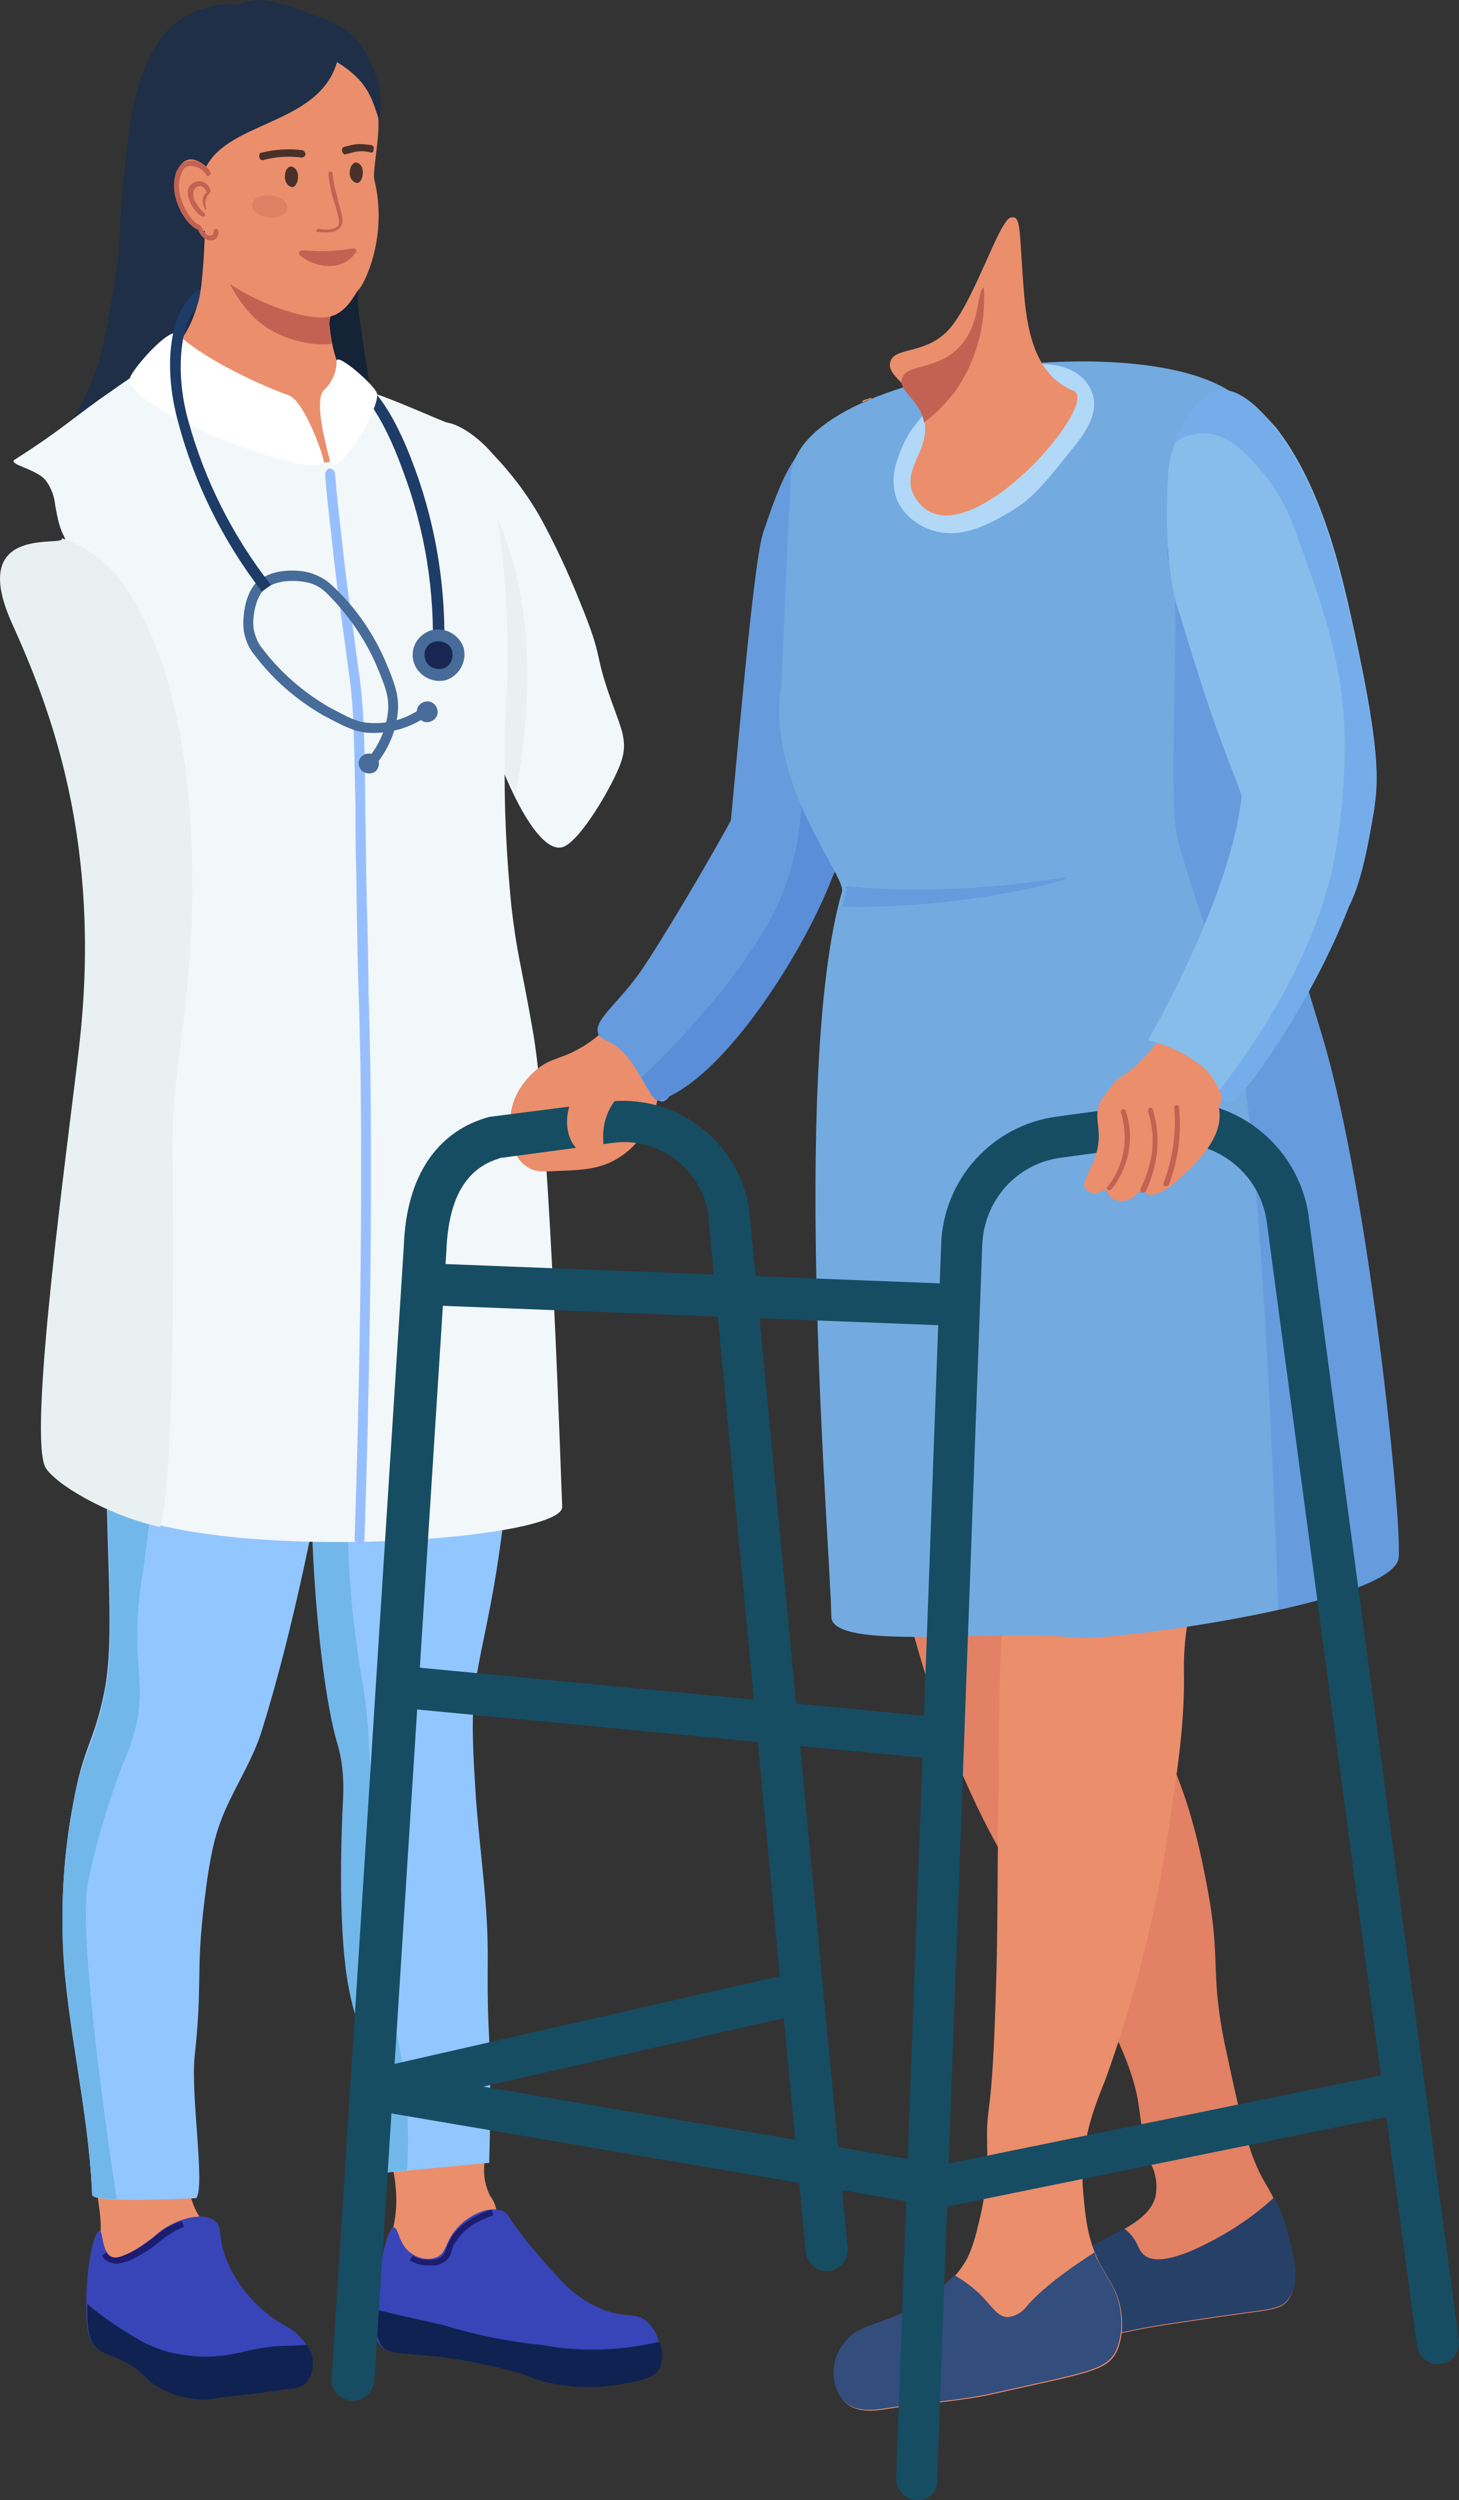
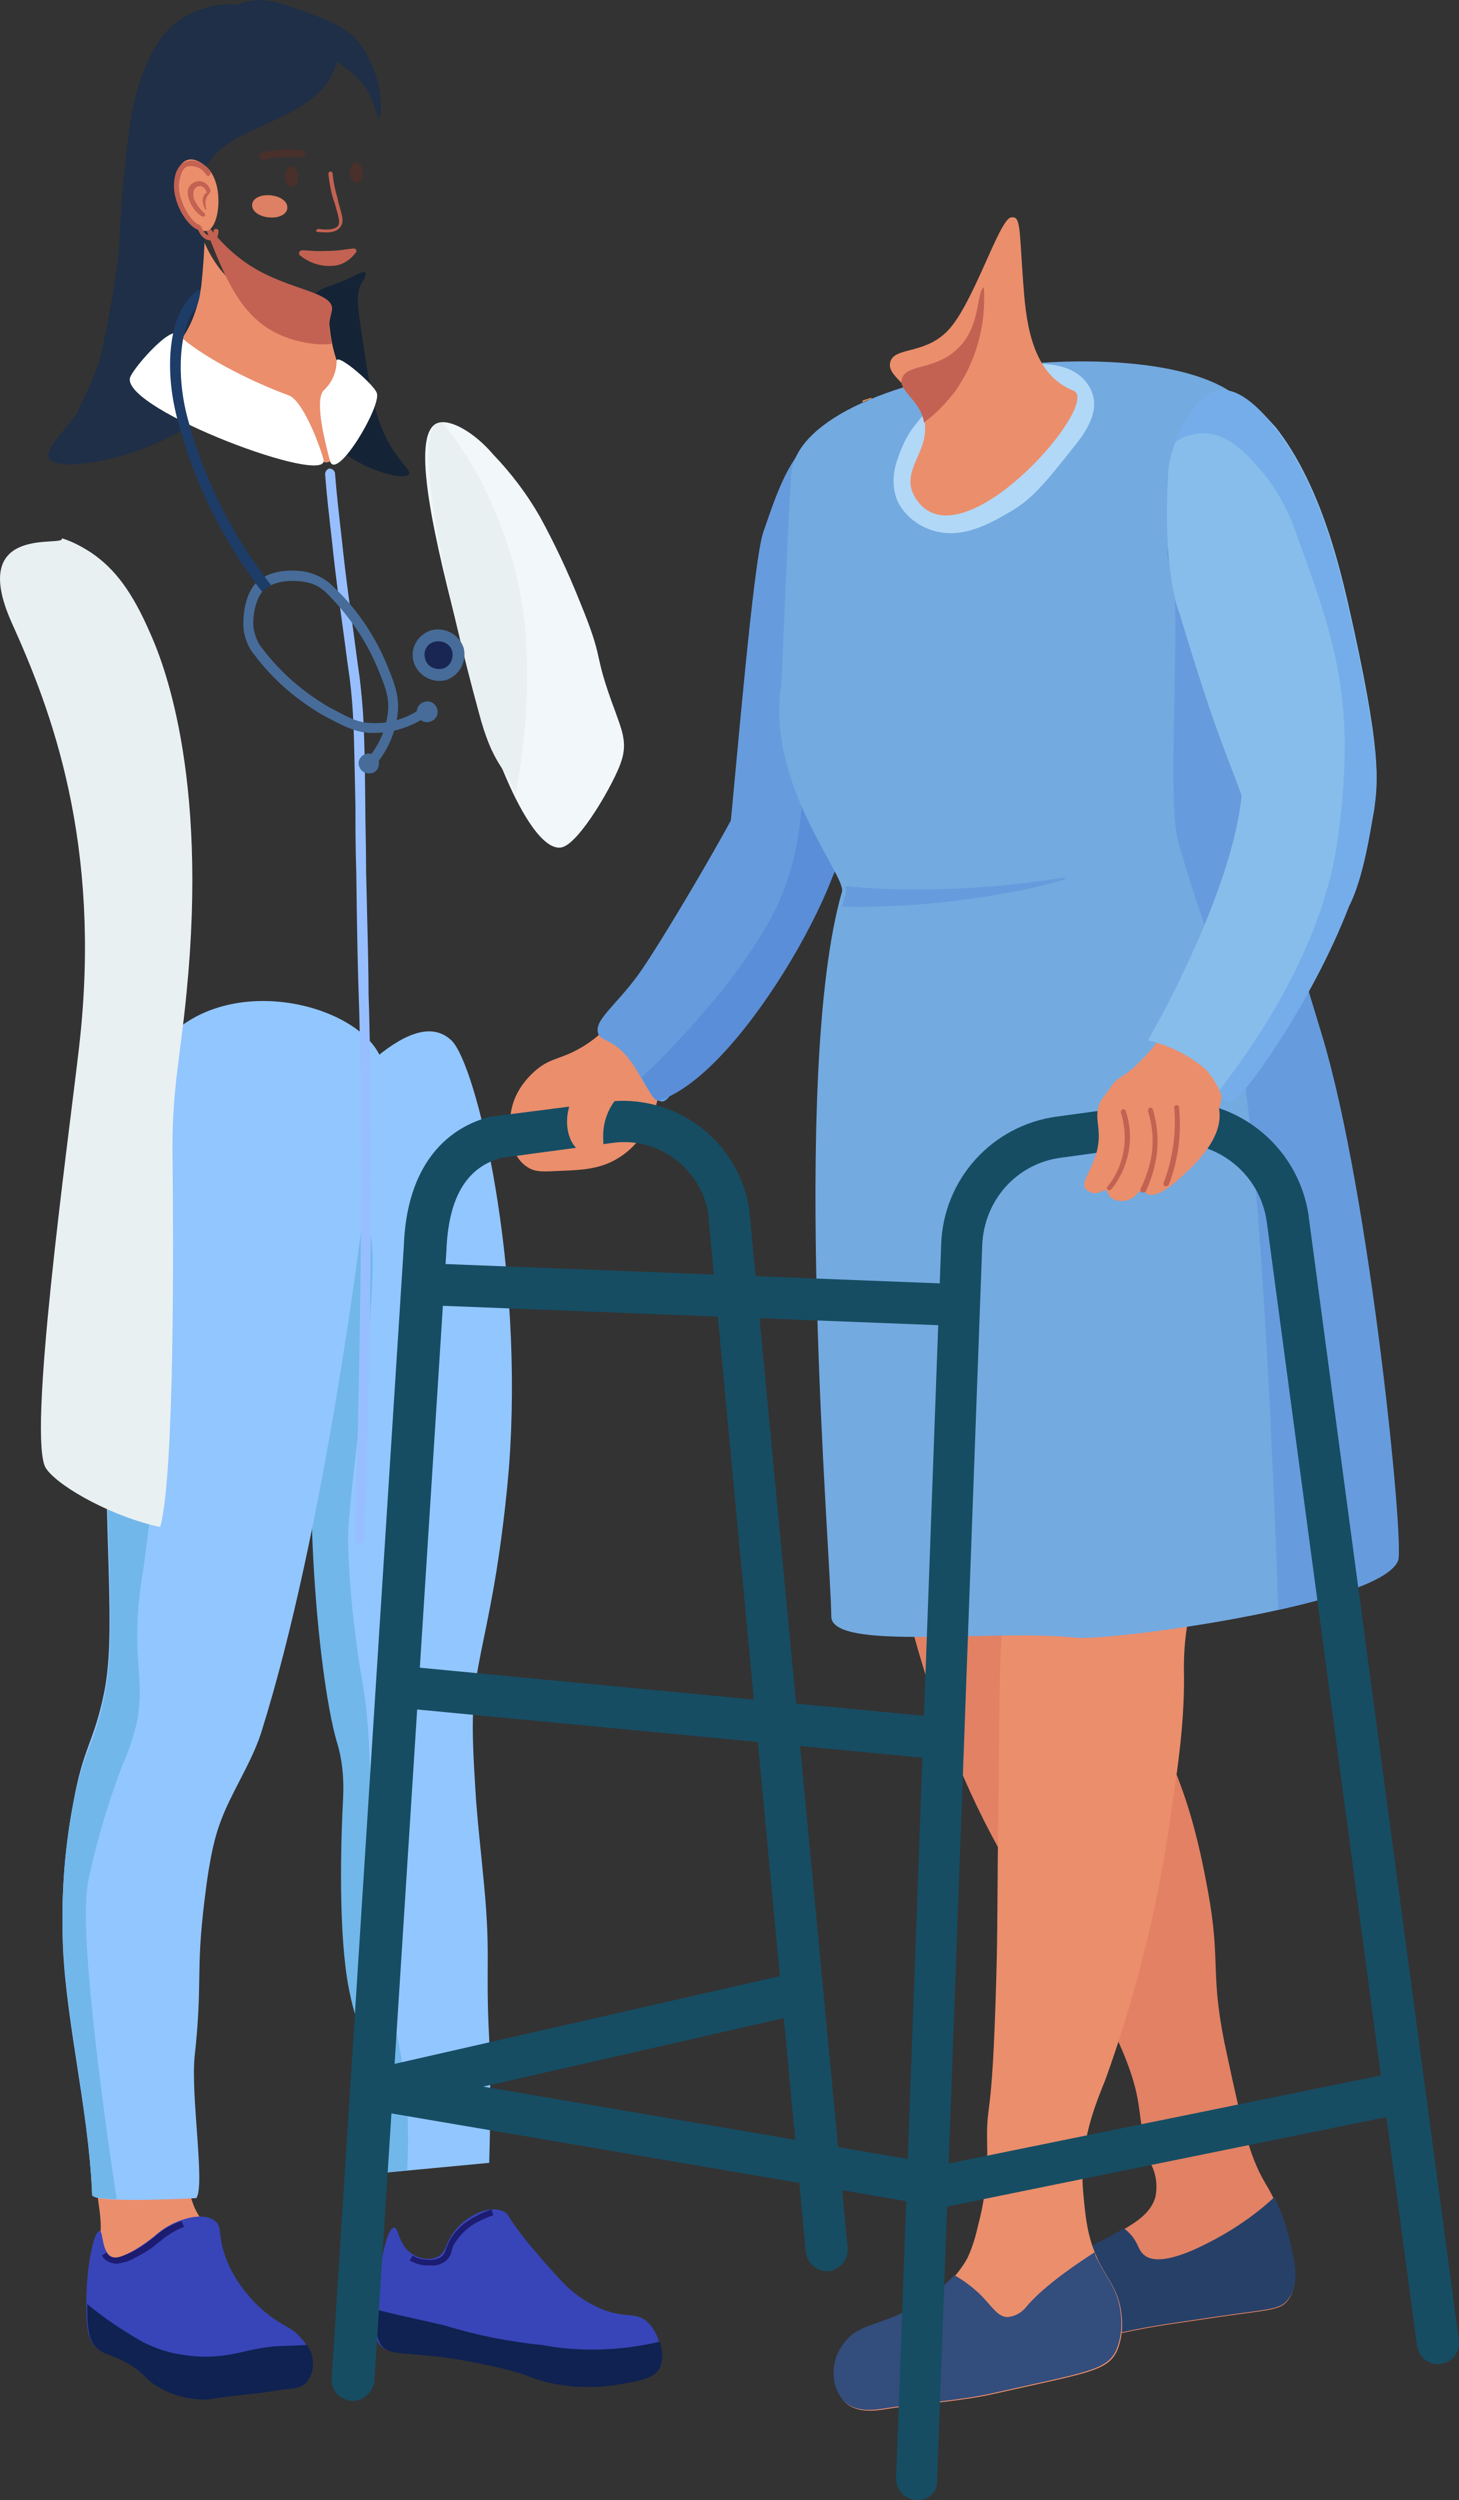
<svg xmlns="http://www.w3.org/2000/svg" id="Layer_2" viewBox="0 0 177.85 304.71">
  <rect x="0" y="0" width="177.85" height="304.71" fill="#333333" stroke="none" />
  <defs>
    <style>.cls-1{fill:#1e2f47;}.cls-2{fill:#b2d8f7;}.cls-3{fill:#fff;}.cls-4{fill:#3845b8;}.cls-5{fill:#669cdd;}.cls-6{fill:#c36252;}.cls-7{fill:#192654;}.cls-8{fill:#86bdea;}.cls-9{fill:#e28164;}.cls-10{fill:#1c1c70;}.cls-11{fill:#1d3c68;}.cls-12{fill:#75adea;}.cls-13{fill:#476c99;}.cls-14{fill:#73aae0;}.cls-15{fill:#3a7991;}.cls-16{fill:#e9f0f2;}.cls-17{fill:#ef9d59;}.cls-18{fill:#dd8064;}.cls-19{fill:#334d7c;}.cls-20{fill:#264068;}.cls-21{fill:#49302a;}.cls-22{fill:#0f2251;}.cls-23{fill:#164d63;}.cls-24{fill:#f2f7f9;}.cls-25{fill:#5b8ed8;}.cls-26{fill:#71b7ea;}.cls-27{fill:#eb8e6c;}.cls-28{fill:#92c6ff;}.cls-29{fill:#95b0d8;}.cls-30{fill:#97bfff;}.cls-31{fill:#142335;}</style>
  </defs>
  <g id="Layer_1-2">
    <path id="Path_78048" class="cls-1" d="m15.33,30.7c-1.3.8-.3,3.1-.7,7.3-1.1,10.9-9.9,16-8.6,17.9,1.9,2.7,22.8-2.6,23.2-12.4.2-7.2-10.9-14.6-13.9-12.8" />
    <path id="Path_78049" class="cls-31" d="m44.13,34.4c-.7,1.2-.6,2.6-.2,5.2,1.2,8.2,1.8,12.2,4.3,15.7,1.1,1.6,1.9,2.2,1.6,2.5-.6.9-7.4-.7-11.3-5.8-1.9-2.5-3-5.6-2.9-8.7,0-.4.3-6.2,3.5-8,.9-.5,1.6-.5,3.9-1.6.6-.3,1.3-.7,1.5-.5s-.2.9-.4,1.2" />
    <path id="Path_78050" class="cls-27" d="m11.93,266.1c1.8-3.3,8.8-3.9,10.6-1.6.9,1.1.1,2.3,1.3,4.8.9,1.8,1.6,1.9,2,3,.8,2.5-1.1,6.9-5,8-3.4.9-6.9-.7-8.5-3.8-.1-.3-1.3-.8-.4-3,1-2.3-.5-6.5,0-7.4" />
-     <path id="Path_78051" class="cls-27" d="m48.23,266.6c-.2-2.5-.7-2.8-.3-3.9,1.3-3.4,8.8-4.8,10.8-2.4,1.3,1.6-.7,3.8,1,7.3.6.8.9,1.7.8,2.7-.2,1-.9,1.6-2,2.5-3.3,2.9-2.8,3.7-4.3,4.3-2.1.8-5.2.2-6.4-1.7-1.2-1.9.9-3.6.4-8.8" />
    <path id="Path_78052" class="cls-28" d="m34.13,141.5c6.7-8,15.9-19.4,20.9-14.7,3.1,3,8.9,27.7,7,52.2-.5,6.1-1.4,12.1-2,15.3-1.4,7.7-2.4,10.3-2.4,16.2,0,3.1.3,7.1.4,8.9.3,3.9.6,6.2.8,8.5,1.1,10.6.3,10.9.8,20.6.3,6.3,0,15.1,0,15.1l-12.7,1.2c0-3.2-.2-6.3-.6-9.5-1.1-6.8-2.4-6.8-3.6-12.9-1.3-6.6-1-17.8-.7-23.4.1-2.3-.1-4.6-.8-6.8-2.4-8.4-4.6-34.7-1.7-47.5.7-3.7-14.4-12.5-5.4-23.2" />
    <path id="Path_78053" class="cls-26" d="m44.53,149.2c2.9,1.5-2.2,32.4-2.1,38.6.1,3.9.4,7.7.9,11.5.7,5.7,1,5.6,1.4,9.9.1,1,.4,3.9.5,12.4.1,8.9-.2,8.2,0,11,.4,7.7,2.2,10.1,3.5,17.1.9,4.9,1.2,9.8.9,14.8l-2.9.3c0-3.2-.2-6.3-.6-9.5-1.1-6.8-2.4-6.8-3.6-12.9-1.3-6.6-1-17.8-.7-23.4.1-2.3-.1-4.6-.8-6.8-2.4-8.4-4.6-34.7-1.7-47.5.2-1-.6-2.2-1.8-3.8,3-4,5.8-12.3,7-11.7" />
    <path id="Path_78054" class="cls-28" d="m12.73,206.1c.8-4.2.7-9.1.4-18.6-.2-7.8-.3-11.7-.8-17.4-.9-10.9-2-14-.8-20.2.8-4.3,6-20.3,8.6-23.1,7.9-8.6,24-4.3,26.4,2.4.3.8-1.4,13.2-2.3,19.1-.2,1.5-4.6,38.1-12.4,62.9-1.2,3.7-3.6,7.2-4.9,10.7-.6,1.6-1.3,3.8-2,9.7-1.1,9-.2,9.8-1.2,19-.5,4.8,1.3,15.8.2,17.3,0,0-12.7.7-12.7-.4-.4-10.7-3.6-22.6-3.6-32.3-.1-5,.3-10,1.2-14.9,1.3-7.6,2.6-7.7,3.9-14.2" />
    <path id="Path_78055" class="cls-4" d="m12.13,271.9c.5,0,.2,2.7,1.6,3.2.2.1.9.3,3.2-1.2,2.2-1.4,2.3-1.9,3.6-2.6,1.4-.8,4.2-1.8,5.7-.6.9.7.3,1.7,1.2,4.2.6,1.8,1.6,3.4,2.8,4.8.9,1.1,1.9,2,3,2.8,1.7,1.2,2.4,1.2,3.4,2.4.8.8,1.3,1.8,1.4,2.8.1.9-.2,1.9-.8,2.6-.6.6-1.3.7-2.6.8-1.5.2-3,.5-4.4.6-5,.5-4.8.8-6.3.6-1.6-.1-3.2-.6-4.6-1.4-1.8-1-1.6-1.6-3.6-2.8-2.3-1.4-3.2-1.1-4.2-2.2-.6-.7-1-1.6-1-4.6-.1-4.7.9-9.4,1.6-9.4" />
    <path id="Path_78056" class="cls-4" d="m48.03,271.5c.6,0,.5,2.1,2.2,3.2.9.6,2,.8,3,.4,1.2-.5,1-1.7,2.2-3.2,1.4-1.8,4.1-3.2,5.9-2.4.7.3.5.6,2.2,2.8,1,1.3,1.8,2.2,3,3.6.8.9,1.6,1.8,2.4,2.6,1.3,1.3,2.9,2.3,4.6,3,2.9,1.1,4.1.2,5.5,1.6.8.8,1.3,1.9,1.4,3,.2.8.1,1.7-.2,2.4-.6,1.1-2,1.5-3.8,1.8-2.9.6-5.8.7-8.7.2-3.4-.6-3.1-1.2-7.9-2.2-3.8-.9-6.9-1.2-6.9-1.2-4.3-.5-5.5-.2-6.5-1.2s-.9-2.8-.6-6.3c.5-3.5,1.3-8.1,2.2-8.1" />
    <path id="Path_78057" class="cls-22" d="m17.33,285.4c1.6.8,3.3,1.4,5,1.6,1.8.3,3.6.3,5.5,0s2.7-.7,5.3-1c.7-.1,2.7-.1,4.3-.2.4.6.7,1.3.7,2,.1.9-.2,1.9-.8,2.6-.6.6-1.3.7-2.6.8-1.5.2-3,.5-4.4.6-5,.5-4.8.8-6.3.6-1.6-.1-3.2-.6-4.6-1.4-1.8-1-1.6-1.6-3.6-2.8-2.3-1.4-3.2-1.1-4.2-2.2-.6-.7-1-1.6-1-4.6v-.6c2,1.7,4.3,3.2,6.7,4.6" />
    <path id="Path_78058" class="cls-22" d="m54.13,283.4c3.9,1.2,7.9,2,11.9,2.4,4.8.9,9.7.7,14.4-.4.1.3.1.5.2.8.2.8.1,1.7-.2,2.4-.6,1.1-2,1.5-3.8,1.8-2.9.6-5.8.7-8.7.2-3.4-.6-3.1-1.2-7.9-2.2-3.8-.9-6.9-1.2-6.9-1.2-4.3-.5-5.5-.2-6.5-1.2-.8-.9-.9-2.2-.7-4.5,3.1.8,7,1.6,8.2,1.9" />
    <path id="Path_78059" class="cls-10" d="m51.93,275.4c.6.1,1.3,0,1.8-.3.3-.2.5-.5.6-.9.2-.5.4-1,.7-1.5.7-1.1,1.7-1.9,2.8-2.5.7-.4,1.4-.7,2.1-.9l.2.7c-.7.2-1.3.5-1.9.8-1,.5-1.9,1.3-2.6,2.3-.3.4-.5.8-.6,1.3s-.4,1-.9,1.3-1.1.5-1.7.4h-.5c-.7,0-1.4-.3-2-.6l.4-.6c.4.3,1,.5,1.6.5" />
    <path id="Path_78060" class="cls-10" d="m13.43,275c.6.3,1.2.1,2.1-.3.7-.3,1.3-.6,2-1.1.4-.3.8-.6,1.2-.9.3-.3.6-.5,1-.8.7-.5,1.5-.9,2.4-1.2l.3.7c-.8.3-1.5.7-2.2,1.2-.3.2-.6.5-.9.7-.4.3-.8.7-1.2.9-.7.5-1.4.8-2.1,1.2-.6.3-1.2.4-1.8.5-.3,0-.6-.1-.9-.2-.4-.2-.7-.4-.9-.8l.6-.4c0,.2.2.4.4.5" />
    <path id="Path_78061" class="cls-26" d="m11.03,228c1-4.4,2.3-8.7,3.9-12.9.8-1.7,1.4-3.6,1.8-5.4.7-3.9,0-5.9,0-10.3,0-2.9.3-5.7.8-8.5,1.9-14.8,3.4-26.2,1.6-34.7-1-4.5-3-8.8-5.8-12.5-.8,2.7-1.5,5-1.7,6.3-1.2,6.2-.1,9.3.8,20.2.5,5.6.6,9.5.8,17.4.3,9.5.4,14.4-.4,18.6-1.2,6.5-2.6,6.7-4,14.1-.9,4.9-1.3,9.9-1.2,14.9.1,9.7,3.2,21.6,3.6,32.3,0,.3,1.3.5,3,.5-1.2-7.6-2-14.2-2.6-19.3-1.7-15.1-1.2-18.4-.6-20.7" />
    <path id="Path_78062" class="cls-24" d="m53.23,51.6c1.6-.7,4.7,1.2,6.9,3.8,2.2,2.3,4.1,4.8,5.7,7.6,1.8,3.3,3.4,6.7,4.8,10.2,3.3,8,1.4,5.6,4.4,13.6.7,2,1.5,3.7.7,6-.7,2.3-5.2,10.3-7.4,10.5-2.5.3-6.9-5.8-11.9-24.3-3.6-13.6-6.4-25.9-3.2-27.4" />
    <path id="Path_78063" class="cls-16" d="m62.23,67.5c3.3,10.7,1.9,22.4.6,29.4-1.2-3.6-2.7-3.3-4.5-10.2-3.7-13.6-8.2-33.7-5-35.1.2-.1.4-.1.6-.1,1.7,2.1,3.2,4.4,4.5,6.7,1.5,3,2.8,6.1,3.8,9.3" />
    <path id="Path_78064" class="cls-29" d="m41.43,44.1c.5.4.2,1.7,0,2.2-.3.7-.8,1.2-1.4,1.6-1.6.8-4.1-.1-4.3-1.3-.1-.5,0-1,.5-1.4,1.5-1.4,4.1-1.8,5.2-1.1" />
-     <path id="Path_78065" class="cls-24" d="m56.63,52.4c-.1-.1,0,0-3.4-1.4-5.2-2.2-6-2.5-7.7-3.1-1-.3-3.7,1.1-6.1.6-4.1-.8-3.4-2.1-6.8-2.7-5.2-.9-6.2-2.7-10.1-2.2-1.4.2-2.7.5-4,1-.6.2-1.5.6-5,3.1-2.2,1.5-3.6,2.6-5.2,3.8-2.1,1.6-4.3,3.1-6.5,4.5-1,.6,2.5,1.1,3.7,2.5.7.9,1.1,2,1.2,3.1,1.2,6.9,1.3-1.1,4.2,20.3,1.1,8.1,1.6,12.2,1.7,14.7.1,3.5-.1,5.9-1,14.5-1.2,12.5-1.4,13.6-1.7,16.4-1.1,12.1.4,14.4.3,30.7,0,19.1-2.5,19.6-.2,22.9,7.2,10.3,59,7.1,58.5,2.5-.1-1.6-1.4-44.9-3.5-57.5-1.5-8.7-2-9.6-2.7-15.7-.6-6.1-.9-12.2-.8-18.3,0-8.5.6-7.9.3-15.7-.7-18.5-3.7-22.6-5.2-24" />
    <path id="Path_78066" class="cls-30" d="m43.83,188.2h0c-.3,0-.6-.3-.6-.6.5-15.1,1-37.2.7-58.2-.1-3.7-.1-5.5-.2-8-.1-2.9-.2-6.6-.3-15-.1-3.2-.1-5.8-.1-8.1-.2-9.5-.2-11.5-.7-15.6-.2-1.4-.4-2.8-.6-4.4-.4-3.1-1-6.9-1.6-12.7-.3-2.6-.6-5.2-.8-7.8,0-.3.2-.6.5-.7.3,0,.6.2.7.5.2,2.6.5,5.2.8,7.8.6,5.8,1.2,9.6,1.6,12.7.2,1.6.4,3,.6,4.4.5,4.2.6,6.2.7,15.7,0,2.2.1,4.9.1,8.1.2,8.4.3,12.1.3,15,.1,2.5.1,4.3.2,8,.3,21-.2,43.2-.7,58.3,0,.4-.3.6-.6.6h0" />
    <path id="Path_78067" class="cls-13" d="m37.73,69.8c1,.3,2,.8,2.8,1.6,2.8,2.6,5,5.8,6.5,9.3,1,2.4,1.5,3.7,1.5,5.5-.1,2.7-1.2,5.3-3,7.3l-.9-.8c1.6-1.8,2.6-4.1,2.7-6.5,0-1.6-.4-2.6-1.4-5-1.4-3.3-3.5-6.3-6.1-8.9-.6-.6-1.4-1.1-2.3-1.3-1.3-.3-3.7-.4-5.1.7l-.8-1c1.7-1.4,4.7-1.3,6.1-.9" />
    <path id="Path_78068" class="cls-13" d="m44.53,91.9c.7-.2,1.4.1,1.6.7.2.7-.1,1.4-.7,1.6-.7.2-1.4-.1-1.6-.7h0c-.3-.6,0-1.3.7-1.6" />
    <path id="Path_78069" class="cls-13" d="m31.33,70.9l.9.9c-1.2,1.2-1.5,3.7-1.3,4.9.2.9.5,1.7,1.1,2.4,2.2,2.9,5,5.3,8.1,7.1,2.3,1.2,3.3,1.8,4.8,1.9,2.4.2,4.8-.5,6.7-2l.7,1c-2.2,1.6-4.9,2.4-7.6,2.2-1.8-.2-3-.9-5.3-2.1-3.3-1.9-6.2-4.4-8.5-7.5-.6-.7-1-1.7-1.2-2.7-.2-1.5,0-4.5,1.6-6.1" />
    <path id="Path_78070" class="cls-13" d="m52.63,85.6c.6.3.9,1.1.6,1.7-.3.6-1.1.9-1.7.6-.6-.3-.9-1.1-.6-1.7.3-.6,1.1-.9,1.7-.6h0" />
-     <path id="Path_78071" class="cls-11" d="m50.53,57c2.7,7.3,3.9,15.1,3.6,22.9l-1.4-.1c.3-7.6-.9-15.2-3.6-22.4-2.6-7.2-5.4-10.6-7.2-10.7-.1-.1-.1-.2-.2-.4-.1-.2-.1-.5-.1-.7v-.4c3.3.5,6.3,4.7,8.9,11.8" />
    <path id="Path_78072" class="cls-13" d="m52.63,76.8c1.7-.4,3.4.6,3.9,2.2.4,1.7-.6,3.4-2.2,3.9-1.7.4-3.4-.6-3.9-2.2h0c-.5-1.7.5-3.4,2.2-3.9" />
    <path id="Path_78073" class="cls-7" d="m53.03,78.2c.9-.2,1.9.3,2.1,1.2.2.9-.3,1.9-1.2,2.1s-1.9-.3-2.1-1.2h0c-.3-.9.2-1.9,1.2-2.1" />
    <path id="Path_78074" class="cls-27" d="m40.03,37.6c.3,12.2,7.3,9.3.3,18.5-.9,1.1-2.9-1.6-5.6-2.2-1.6-.3-5.5-2.5-9.9-5.7-2.4-1.7-5.4-3-5.6-5-.1-1.5,3.2-3.3,3.7-4.3,3.3-6-1.1-14.1,0-14.5.9-.4.8,6.8,6.4,10.8,4.8,3.6,10.6-.7,10.7,2.4" />
    <path id="Path_78075" class="cls-3" d="m45.93,47.9c-.3-1-4.9-5-4.9-3.9,0,1.4-.6,2.7-1.6,3.6-1.1,1.3.2,6.3.8,8.6.8,2.5,6.3-6.7,5.7-8.3" />
    <path id="Path_78076" class="cls-16" d="m21.03,141.1c-.1-8.4.9-11.7,1.7-20,2.7-27.1-3-40.8-4.5-44.1-2.1-4.8-4.2-7.7-7.2-9.7-1.1-.7-2.2-1.3-3.5-1.7.6,1.2-11.6-2-6.1,10.3,4.7,10.4,11.1,26.8,8.2,51.8-1.4,12.1-6.4,48-4,51.3,1.7,2.4,8.5,6,13.9,7.1,1.8-6.5,1.6-36,1.5-45" />
    <path id="Path_78077" class="cls-9" d="m106.83,144.8c-2,2-1.8,4.7-.3,19.2,1.8,17.5,2.7,26.3,2.9,27.2,1.2,5.4,5.8,26.9,18.7,44,0,0,7.8,10.4,10.1,18.7,1,3.5.5,5.2,2.1,9.9.6,1.2.8,2.6.5,4-.5,1.7-1.9,2.8-4,4-7,4.1-10.2,3.8-12,6.9-.2.4-1.3,2.3-.5,4,.8,1.8,3.3,2.2,4.8,2.4,3.1.5,4.8-.2,9.3-1.1,3-.6,5.5-.9,10.1-1.6,6.2-.9,7.6-.8,8.5-2.1,1.4-1.9.7-4.7,0-7.5-.6-2.4-1.6-4.8-2.9-6.9-1.9-3.3-2.8-7.3-4.5-15.2-2.3-10.3-.7-11.1-2.4-20.3-1.3-7-3.6-18.2-12-27.5-4.1-4.5-5.1-3.5-6.4-6.1-5.7-11.6,16.3-25.1,12.8-38.4-3.2-12.6-28.3-20.1-34.8-13.6" />
    <path id="Path_78078" class="cls-20" d="m157.13,272.7c-.4-1.7-1-3.3-1.8-4.9-2.8,2.6-6.1,4.7-9.6,6.3-2.9,1.3-5.2,1.7-6.3.7-.6-.5-.6-1.1-1.3-2.1-.3-.4-.7-.8-1.1-1.1l-.2.1c-7,4.1-10.2,3.8-12,6.9-.2.4-1.3,2.3-.5,4,.8,1.8,3.3,2.2,4.8,2.4,3.1.5,4.8-.2,9.3-1.1,3-.6,5.5-.9,10.1-1.6,6.2-.9,7.6-.8,8.5-2.1,1.5-1.9.8-4.7.1-7.5" />
    <path id="Path_78079" class="cls-27" d="m130.53,154.4c-3.1,5-.6,6.5-4.5,25.3-1.8,8.8-2.6,9.5-3.5,16-.6,4.1-.7,6.8-.8,21.1-.2,17-.1,18-.3,24.8-.5,17.8-1.2,14.2-1.1,19.5.1,3.4-.2,6.8-1.1,10.1-.3,1.4-.7,2.7-1.3,4-2.6,4.8-8.4,7.1-10.1,7.7-2.1.8-3.6,1.1-4.8,2.7-.9,1.1-1.4,2.5-1.3,4,0,1.2.5,2.3,1.3,3.2,1.5,1.4,3.8,1,5.1.8,4.4-.7,9-.9,13.3-1.9,11.1-2.5,13.5-2.7,14.7-5.1.7-1.6.8-3.4.5-5.1-.4-2.5-1.6-3.7-2.7-5.9-1.4-2.9-1.6-5.3-1.9-8.5-.5-5.9,1.5-10.6,2.7-13.6,3.4-9.4,5.9-19.1,7.5-29,1.4-9.4,2.1-14,2.1-20-.1-3.2.2-6.5,1.1-9.6,1-3.5,2.7-6.9,4.8-9.9,8.2-12.6,10.7-24.2,12.5-32.8,1.2-5.4.9-6.6.3-7.5-4.1-5.4-25.2-2.1-32.5,9.7" />
    <path id="Path_78080" class="cls-5" d="m102.33,50.8c-5.7,3.6-7,7.4-9.3,14.1-1.2,3.6-3.2,27.8-4.2,37.8-.1,1.4-4,4.3-3.1,6.1.9,1.9,2.4,3.2,5.2,5.3.9.8,1.9,1.6,3,2.1,3.9.9,8.8-16.6,11.4-26.8,4.9-19.2.5-40.8-3-38.6" />
    <path id="Path_78081" class="cls-27" d="m76.53,123.5c-1.7-.2-2,2.1-5.9,4.3-2.5,1.4-3.6,1.1-5.5,2.8-1.1,1-2,2.2-2.5,3.6-.9,2.6-.7,6.5,1.6,8,1,.7,2,.6,4.1.5,2.6-.1,4.9-.2,7.1-1.6,3.9-2.4,5.6-7.6,4.8-11.7-.3-2.2-1.6-5.7-3.7-5.9" />
    <path id="Path_78082" class="cls-5" d="m91.33,95.7c-2.4,5.1-11.1,19.8-13.6,23.2-2.8,3.8-5.4,5.5-4.8,7.1.3.7.9.6,2.3,1.6,2.7,2.1,3.5,6,5.2,6.6,1.1.4,1.4-1.6,4.1-3.9,3.3-2.7,6.2-5.9,8.4-9.6,1.9-3.1,12.4-17.1,9.7-20.7-1.8-2.3-10-6.9-11.3-4.3" />
    <path id="Path_78083" class="cls-25" d="m102.33,50.8c-1.7,1-3.1,2.4-4.3,3.9.5,14.5.4,26.7.1,36.1-.3,8.7-.7,14.1-3.7,20.2-3.4,6.8-9.5,13.4-12,16.1-1.6,1.7-3,3.1-4.2,4.2.8,1.3,1.4,3.1,2.2,2.8,10.5-3.5,24.8-30.6,22.1-34.1l-.1-.1c1.1-3.7,2.1-7.4,2.9-10.5,4.9-19.2.5-40.8-3-38.6" />
    <path id="Path_78084" class="cls-15" d="m141.73,126.3c-.9.3-1.8.7-2.6,1.2-1.9,1-3.6,2.3-5,4-.1.1-.2.2-.2.3-.9,1.2-1.6,2.5-2.1,3.9-.7,2-1.1,4.1-1.1,6.3,0,1.3.1,2.1.7,2.5.4.3.7.2,2,.2,1.2.1,1.2.2,2.5.3,1.1.1,2.1.1,3.2.1,1.7-.2,3.3-.7,4.7-1.7,1.2-.9,2.2-1.9,3-3.2,2.2-3.3,4.2-6.5,3-9.6-1.6-3-4.8-4.8-8.1-4.3" />
    <path id="Path_78085" class="cls-14" d="m96.43,57.9c-.4,5.8-1.1,24.8-1.2,25.6-1.9,12,8,23.3,7.4,25.2-6.4,22.3-1.3,81.4-1.3,88.3,0,4.3,19.7,1.5,29.9,2.6,4.3.4,37-4,38.9-9.3.7-1.8-3.5-44.7-9.4-64.1-4.8-15.8-5.5-18.2-8.9-31.2-3.2-12.4-6-13.8-4.2-22.6,2.2-10.6,7.7-15.6,5.1-21.6-5.1-12-55.2-7-56.3,7.1" />
    <path id="Path_78086" class="cls-19" d="m125.23,281c-.6.8-1.4,1.3-2.4,1.4-1.3,0-2-1.5-3.6-3-.9-.8-1.8-1.5-2.9-2.1-2.4,2.5-5.3,4.4-8.6,5.5-2.1.8-3.6,1.1-4.8,2.7-.9,1.1-1.4,2.5-1.3,4,0,1.2.5,2.3,1.3,3.2,1.5,1.4,3.8,1,5.1.8,4.4-.7,9-.9,13.3-1.9,11.1-2.5,13.5-2.7,14.7-5.1.7-1.6.8-3.4.5-5.1-.4-2.5-1.6-3.7-2.7-5.9-.2-.3-.3-.6-.4-1-4.5,2.9-6.9,5-8.2,6.5" />
    <path id="Path_78092" class="cls-17" d="m105.93,48.7c.1,0,.2-.1.3-.1v-.1h-.1c-.1,0-.2.1-.3.1-.2.1-.4.1-.6.2,0,0-.1,0-.1.1,0,0,0,.1.1.1.3-.2.5-.2.7-.3" />
    <path id="Path_78099" class="cls-5" d="m161.13,126.1c-4.8-15.8-5.5-18.2-8.9-31.2-3.2-12.4-6-13.8-4.2-22.6,1.1-5.5,3.1-9.5,4.5-12.9-2,0-4,.6-5.8,1.6-1.4.9-2.6,2.1-3.5,3.5-1.8,3.1-.5,3.9-.2,5.9.8,5.9-.7,26.9.5,31.8,2.1,7.8,6.2,18.6,6.6,20,1.8,7.6,4,26.2,5.7,74,7.4-1.6,13.7-3.7,14.6-6,.8-1.8-3.4-44.7-9.3-64.1" />
    <path id="Path_78100" class="cls-27" d="m142.63,125.4c-.6.2-.6.5-2.2,2.4-.6.7-1.3,1.4-2,2.1-1.5,1.4-2.1,1.3-2.9,2.4-.5.7-1.3,1.7-1,2.6.7,2.1,6.5.3,12.5,1.7.2.1,1,.4,1.2-.1.8-2.3,1.7-6.6-1.4-9.5-1-1-2.9-2.2-4.2-1.6" />
    <path id="Path_78101" class="cls-2" d="m111.63,51.7c-1,1.2-1.7,2.7-2.2,4.2-.6,1.6-.7,3.4-.1,5,.8,1.8,2.4,3.1,4.2,3.7,3.8,1.3,7.5-1,9.9-2.4,2.5-1.5,4.2-3.6,7.6-7.9,2.7-3.3,2.6-5.3,2-6.7-2.2-4.8-9.6-3.1-13.5-2.4-3.1,1.5-5.8,3.8-7.9,6.5" />
    <path id="Path_78102" class="cls-8" d="m148.53,47.6c-.7.2-1.4.5-2,1.1-2.6,2.3-4,6.9-4.1,8.5-.8,12.6,1.3,17.4,1.3,17.4,6.1,20.3,6.3,17.2,10,29.8.5,1.8,3.9,9.8,7.8,8.7,4-1.1,5.2-10.8,5.9-14.7.5-3.1,1.2-6.1-3.2-25.3-1-4.2-3.3-14.1-8.7-21-1.4-1.5-4.2-5-7-4.5" />
    <path id="Path_78103" class="cls-8" d="m139.93,126.8s13.1-22.5,11.4-34.5c-.3-1.8-.7-3.7.4-4.8,1.9-2,7.4-.2,10.8,2.1.9.6,3.5,1.7,4.1,3.9,3.8,13.9-15.2,40.8-16.7,40.7-1.1-.1-1.2-2-3-3.9-2-1.7-4.4-2.9-7-3.5" />
    <path id="Path_78105" class="cls-27" d="m108.53,44.1c-.5,1.8,2.6,2.7,3.9,6.3,1.7,4.6-3.6,7-.4,10.9,5.8,7,22.4-12.3,18.8-13.7-5.4-2.1-5.8-9.3-6.1-13.1-.5-6.9-.3-8.2-1.5-8-1.5.3-4.7,11-7.9,14-2.8,2.7-6.3,1.8-6.8,3.6" />
    <path id="Path_78106" class="cls-6" d="m112.63,51.5c-.4-2.7-3.1-3.8-2.7-5.3.5-1.9,4-1,6.8-3.7,2.9-2.8,2.2-6.7,3.2-7.5.3,4.5-.9,9-3.5,12.7-1.1,1.4-2.3,2.7-3.8,3.8" />
    <path id="Path_78124" class="cls-23" d="m111.73,304.7h0c-1.4-.1-2.5-1.2-2.5-2.6l5.5-150.5c.3-7.9,6.2-14.4,14-15.5l12.4-1.7c8.9-1.3,17.1,4.9,18.4,13.8v.1l18.3,136.9c.2,1.4-.8,2.7-2.2,2.9-1.4.2-2.7-.8-2.9-2.2h0l-18.3-136.9c-.8-6.1-6.4-10.4-12.6-9.6h-.1l-12.4,1.7c-5.4.7-9.4,5.2-9.6,10.7l-5.5,150.5c.1,1.4-1.1,2.5-2.5,2.4h0" />
    <path id="Path_78125" class="cls-23" d="m42.83,292.6h0c-1.4-.1-2.5-1.3-2.4-2.7l8.8-138.1c.3-8.5,4.1-14,10.5-15.7h.1l14-1.8c8.4-1.1,16.1,4.6,17.5,13v.1l12,126.6c.1,1.4-.9,2.6-2.3,2.8h0c-1.4.1-2.6-.9-2.8-2.3h0l-11.9-126.5v-.2c-1-5.5-6.2-9.3-11.7-8.5l-13.4,1.8c-.1,0-.3,0-.4.1-4,1.2-6.1,4.8-6.4,10.9v.1l-8.8,138.1c-.2,1.3-1.4,2.4-2.8,2.3h0" />
    <rect id="Rectangle_16003" class="cls-23" x="81.93" y="124.98" width="5.1" height="65.6" transform="translate(-76.47 236.04) rotate(-87.76)" />
    <rect id="Rectangle_16004" class="cls-23" x="77.82" y="225.59" width="5.1" height="69.9" transform="translate(-189.96 296.02) rotate(-80.33)" />
    <rect id="Rectangle_16005" class="cls-23" x="79.11" y="173.84" width="5.1" height="69.8" transform="translate(-133.9 270.19) rotate(-84.55)" />
    <rect id="Rectangle_16006" class="cls-23" x="114.24" y="257.99" width="59.3" height="5.1" transform="translate(-49.08 33.94) rotate(-11.51)" />
    <rect id="Rectangle_16007" class="cls-23" x="45.22" y="246.2" width="53.3" height="5.1" transform="translate(-53.43 22.16) rotate(-12.83)" />
    <path id="Path_78126" class="cls-27" d="m71.53,132c-2.5,1.3-3.2,5.7-1.4,7.8.8.9,2.3,1.7,3,1.2,1-.6-.2-2.5.9-5.2.8-2.1,2.2-2.6,2-3.4-.4-.8-2.8-1.3-4.5-.4" />
    <path id="Path_78127" class="cls-27" d="m134.23,134.1c-1.2,2.2.4,3.5-.7,6.8-.6,1.9-1.8,3.3-1.2,4,.4.4.9.6,1.4.5s.8-.4,1.1-.3c.3.1.2.5.5.8.9.7,2.1.6,3-.1.3-.3.5-.6.8-.7.3,0,.5.3.7.4.5.4,2,0,4.1-2,1.9-1.7,5.5-5.1,4.6-8.7-.1-.6-.4-1.1-.7-1.6-1.9-2.8-6.4-3.5-9.8-2.3-1.5.7-2.9,1.8-3.8,3.2" />
    <path id="Path_78128" class="cls-6" d="m135.03,145h0c-.1-.1-.2-.3,0-.4,2-2.5,2.6-5.9,1.6-9,0-.2,0-.3.2-.4.2,0,.3,0,.4.2,1.1,3.3.4,6.8-1.7,9.5-.2.2-.4.2-.5.1h0" />
    <path id="Path_78129" class="cls-6" d="m139.13,145.3h0c-.1-.1-.2-.3-.1-.4.7-1.4,1.2-3,1.4-4.5.2-1.7,0-3.4-.5-5,0-.2.1-.3.2-.4.2,0,.3,0,.4.2.5,1.7.7,3.5.5,5.3-.2,1.7-.7,3.3-1.4,4.8-.2,0-.4.1-.5,0h0" />
    <path id="Path_78130" class="cls-6" d="m142.03,144.6h0c-.2-.1-.2-.2-.2-.4h0c1.1-2.9,1.6-6.1,1.3-9.2,0-.2.1-.3.3-.3h0c.2,0,.3.1.3.3h0c.3,3.2-.1,6.5-1.3,9.5-.1,0-.3.1-.4.1h0" />
    <path id="Path_78131" class="cls-12" d="m164.13,73.2c-1-4.2-3.3-14.1-8.7-21-1.2-1.6-4.1-5.1-6.9-4.6-.7.2-1.4.5-2,1.1-1.5,1.4-2.6,3.1-3.2,5.1,1-.6,2.1-1,3.3-1,2.9,0,5,2.2,6.7,4.1,1.9,2.1,3.3,4.5,4.3,7.1,3.7,10.1,6.1,16.5,6.3,26.3,0,4.7-.4,9.4-1.2,14.1-2.1,10.7-8,20.6-14.1,28.5.4.9.7,1.5,1.4,1.5,1,.1,9.8-11.9,14.4-23.9,1.8-3.5,2.6-9.2,3.1-11.9.4-3.2,1-6.3-3.4-25.4" />
    <path id="Path_78132" class="cls-5" d="m114.63,110c8.6-.9,15.4-2.7,15.4-3-.1-.3-10.3,2.1-24.7,1.2-.8-.1-1.6-.1-2.3-.2.1.2.1.5.1.7-.2.6-.3,1.2-.5,1.8,3.9.1,8-.1,12-.5" />
    <path id="Path_78165" class="cls-6" d="m23.63,24.1c0-.5-1.3.1-1.1,0,.8-.4,2.5,4.6,7.7,8.1,4.9,3.3,10.9,3.3,10.2,5.8-.5,2-.3,1.9,0,3.9-.8.1-1.5.1-2.3,0-9-1.2-10.6-8-14.5-17.8" />
-     <path id="Path_78166" class="cls-27" d="m41.13,6.1c1.4.7,2.5,1.7,3.4,3,.6,1.2,1,2.5,1.2,3.8,1.1,1.8-.4,7.7-.1,9,1.7,6.9-1.2,12.7-1.9,13.4-.6.6-1.6,3.4-4.5,3.4-4.1,0-12.3-3.6-14.9-7.5-.8-1.2-8.3-10.2-3.6-18.5,4.8-8.3,16.5-8.6,20.4-6.6" />
    <path id="Path_78167" class="cls-1" d="m41.13,7.4c.1-.4-1.4-3-4.2-4.2-1.6-.8-3.4-1.5-5.1-2-1.3-.4-2.7-.6-4-.7-2.6.1-5.2,1.1-7.1,2.9-.8.8-2,2.1-3.3,5.5-1.3,3.5-1.7,6.4-2.2,11.4-.9,8.9-.4,8.5-1.1,13.2-.9,5.9-1.9,10-1.9,10-.7,2.8-3,6.8-2.8,6.9s4.2-3.7,6.6-4.7c3.4-1.4,7.4-3.5,8.5-10.8.5-4.6.6-9.3.3-13.9,2.4-6.4,14.1-5.5,16.3-13.6" />
    <path id="Path_78168" class="cls-1" d="m46.13,14.4c.2.5.9-3.1-1-6.9-.5-1.2-1.2-2.2-2.1-3.1-1.2-1-2.6-1.8-4.1-2.3-1.3-.5-2.6-1-3.9-1.4-1-.4-2.1-.6-3.1-.7-2.2,0-4.4,1-4.3,1.6.1.5,2.1.3,5.4,1.1.7.2,4.3,2.7,6.9,4.2,4.8,2.6,5.3,4.8,6.2,7.5" />
    <path id="Path_78169" class="cls-21" d="m31.93,18.6c1.6-.4,3.3-.5,4.9-.3.2,0,.4.3.4.5s-.2.4-.5.4c-1.6-.2-3.1-.1-4.6.3-.2.1-.5-.1-.5-.3h0c-.1-.3,0-.6.3-.6h0" />
-     <path id="Path_78170" class="cls-21" d="m45.33,17.7c-.7-.1-1.4-.2-2.1-.1-.4.1-.9.2-1.3.3-.2.1-.3.3-.2.6.1.2.2.4.4.3.4-.1.8-.2,1.2-.3.6-.1,1.3-.1,1.9.1.2,0,.3-.1.3-.4h0c.1-.2,0-.4-.2-.5" />
    <path id="Path_78171" class="cls-6" d="m38.53,28.1c0-.1.2-.2.3-.2,1.3.2,2.1,0,2.4-.4.2-.4.1-.9-.2-1.9-.1-.4-.2-.8-.4-1.3-.3-1-.5-2.1-.6-3.1,0-.1.1-.3.2-.3h0c.2,0,.3.1.3.2.1,1,.3,2,.6,3,.1.5.2.9.3,1.2.3,1.1.5,1.7.1,2.3s-1.1.8-2.3.7c-.2,0-.5,0-.7-.1.1.2,0,0,0-.1h0Z" />
    <path id="Path_78172" class="cls-21" d="m35.43,20.3c.5,0,.9.5.9,1.2s-.3,1.3-.7,1.3-.9-.5-.9-1.2.2-1.2.7-1.3" />
    <path id="Path_78173" class="cls-21" d="m43.33,19.8c.5,0,.9.5.9,1.2s-.3,1.3-.7,1.3-.9-.5-.9-1.2.3-1.2.7-1.3" />
    <path id="Path_78174" class="cls-6" d="m36.93,30.5l1.6.1c1.2,0,2.4,0,3.6-.2l.8-.1c.4-.1.6.2.5.4-.7,1-1.8,1.7-3,1.7-1.4.1-2.8-.4-3.9-1.3-.2-.3,0-.6.4-.6" />
    <path id="Path_78175" class="cls-18" d="m32.93,23.8c1.2.1,2.1.7,2.1,1.5s-1,1.3-2.2,1.2-2.1-.7-2.1-1.5,1-1.3,2.2-1.2" />
    <path id="Path_78176" class="cls-27" d="m22.83,19.5c1.2-.4,2.5,1,2.6,1.1,1.9,2.2,1.3,7-.1,7.5-1.3.5-3.9-2.3-4-5.1-.1-1.1.3-3.1,1.5-3.5" />
    <path id="Path_78178" class="cls-6" d="m24.53,22.1c.5.1.9.5,1.1,1,.1.2,0,.4-.2.4h0c-.1,0-.3-.1-.3-.2-.1-.3-.3-.5-.6-.6-.4-.1-.7.1-.9.5-.1.5-.1,1,.2,1.4.2.4.4.7.7,1-.2-.2-.3-.3,0,0l.1.1.1.1c.6.5.1.6.1.6-.4,0-.8-.5-1.1-.8-.6-.8-1.1-2-.7-2.8.3-.5.9-.8,1.5-.7" />
    <path id="Path_78179" class="cls-6" d="m24.63,25.7l-.1-.1h0l.1.1h0" />
    <path id="Path_78180" class="cls-6" d="m21.43,21.1c-.3,1-.3,2.1,0,3.1.5,1.9,1.8,3.5,2.7,3.8h0c.2.4.6,1.3,1.6,1.3h0c.7,0,.9-.6.9-1.1,0-.2-.1-.3-.3-.3h0c-.2,0-.3.1-.3.3,0,.4-.1.5-.4.5h0c-.5,0-.8-.4-1-.9-.1-.2-.2-.3-.3-.4-.6-.1-1.8-1.5-2.3-3.3-.3-.9-.3-1.8,0-2.7.1-.4.3-.8.6-1,.3-.2.7-.2,1.1-.1.6.1,1.1.5,1.4,1,.1.1.2.2.4.1h0c.1-.1.2-.3.1-.5-.4-.6-1-1.1-1.8-1.3-.5-.1-1,0-1.4.2-.5.3-.8.8-1,1.3" />
    <path id="Path_78181" class="cls-6" d="m25.63,23.4c0,.1-.2.2-.4.6-.4.7,0,1.6-.1,1.6s-.3-.4-.4-.9c-.1-.4,0-.7.2-1,.2-.3.6-.4.7-.3" />
    <path id="Path_78182" class="cls-3" d="m15.83,46.1c.2-1,4.8-6.3,5.8-5.4,2.7,2.6,8.7,5.7,13.6,7.5,1.6.6,3.6,5.6,4.2,7.8.9,3.4-24.3-6-23.6-9.9" />
    <path id="Path_78183" class="cls-11" d="m24.13,35.4c.7-.4-.2,2.1-.2,2.1-1.6,1.4-2.8,7.2-1,13.7,2,7.3,5.4,14.1,10.1,20.1l-1.1.8c-4.7-6.1-8.2-13.1-10.2-20.6-2-7.2-.9-14,2.4-16.1" />
  </g>
</svg>